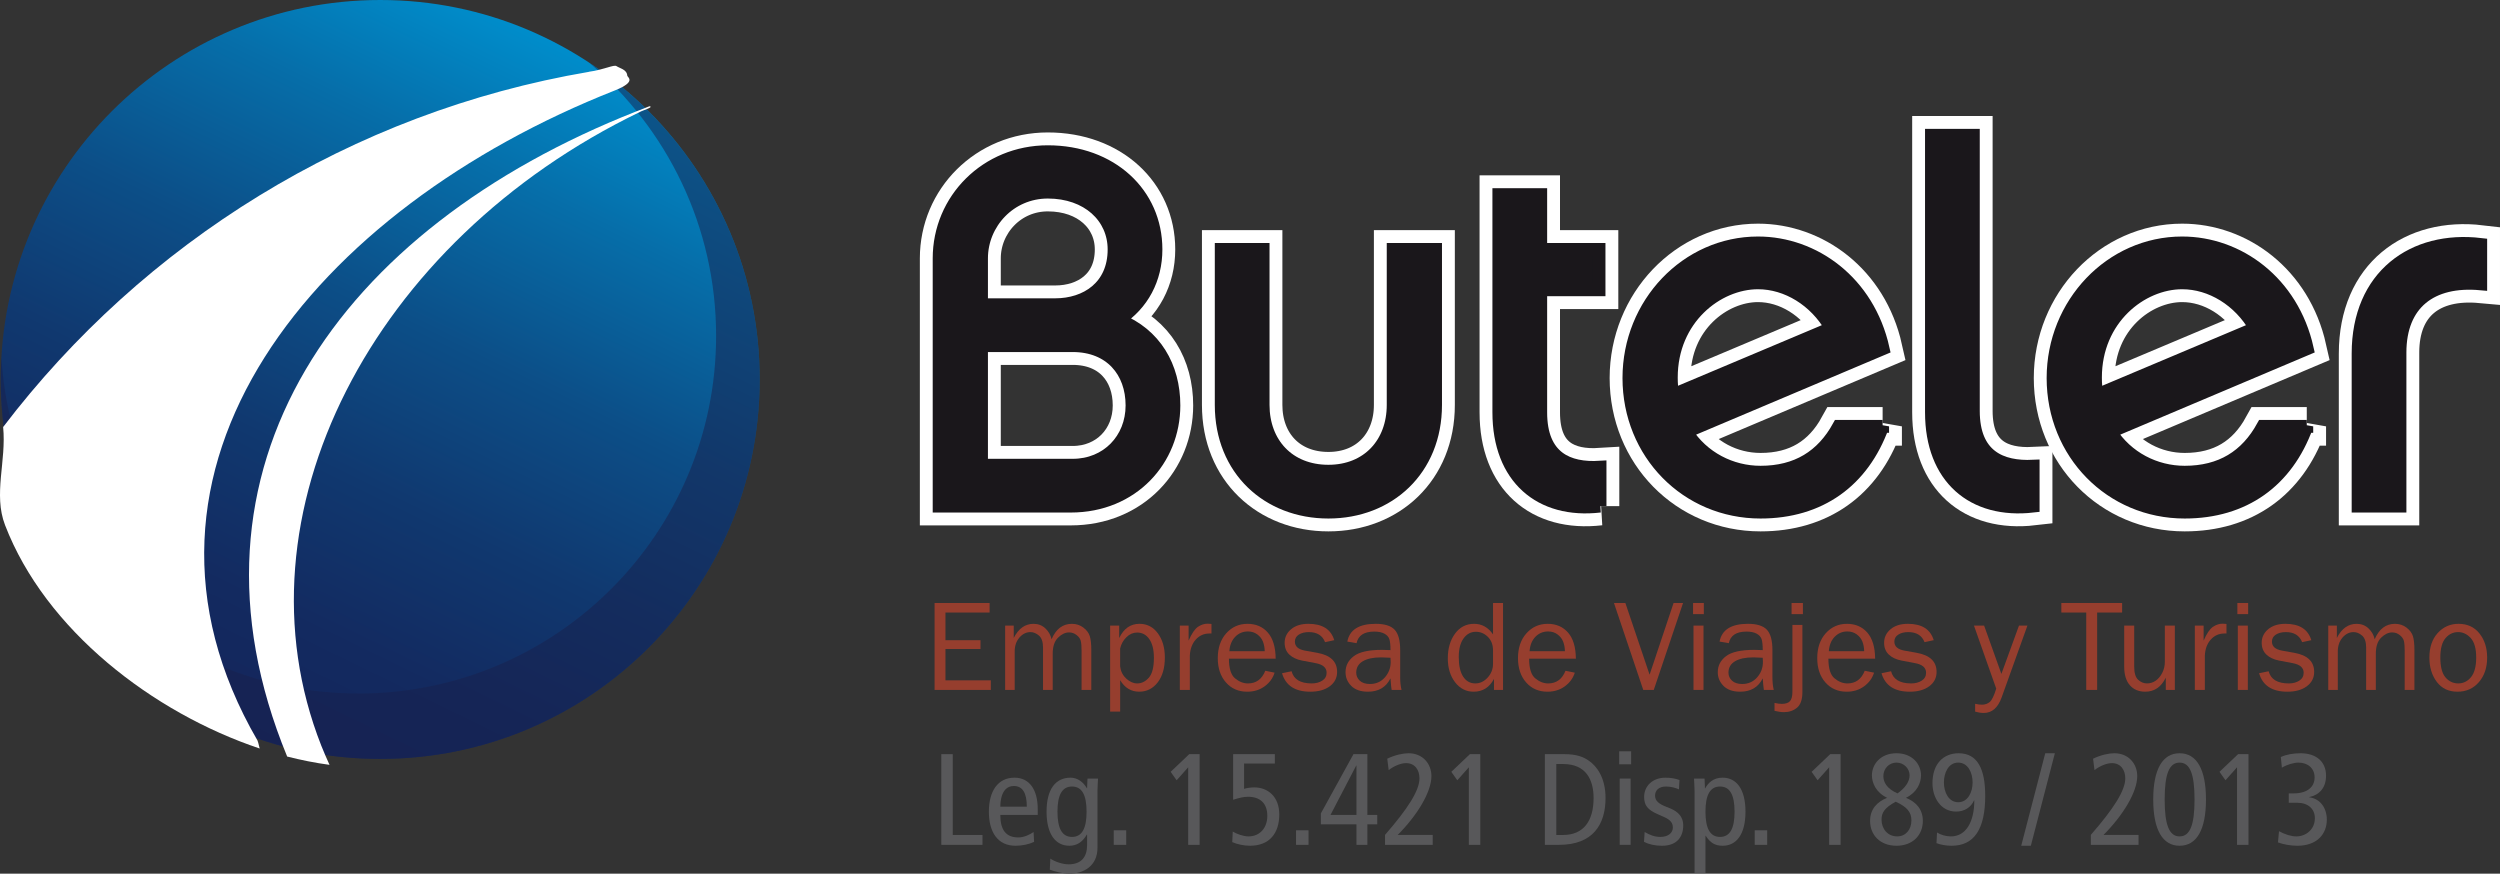
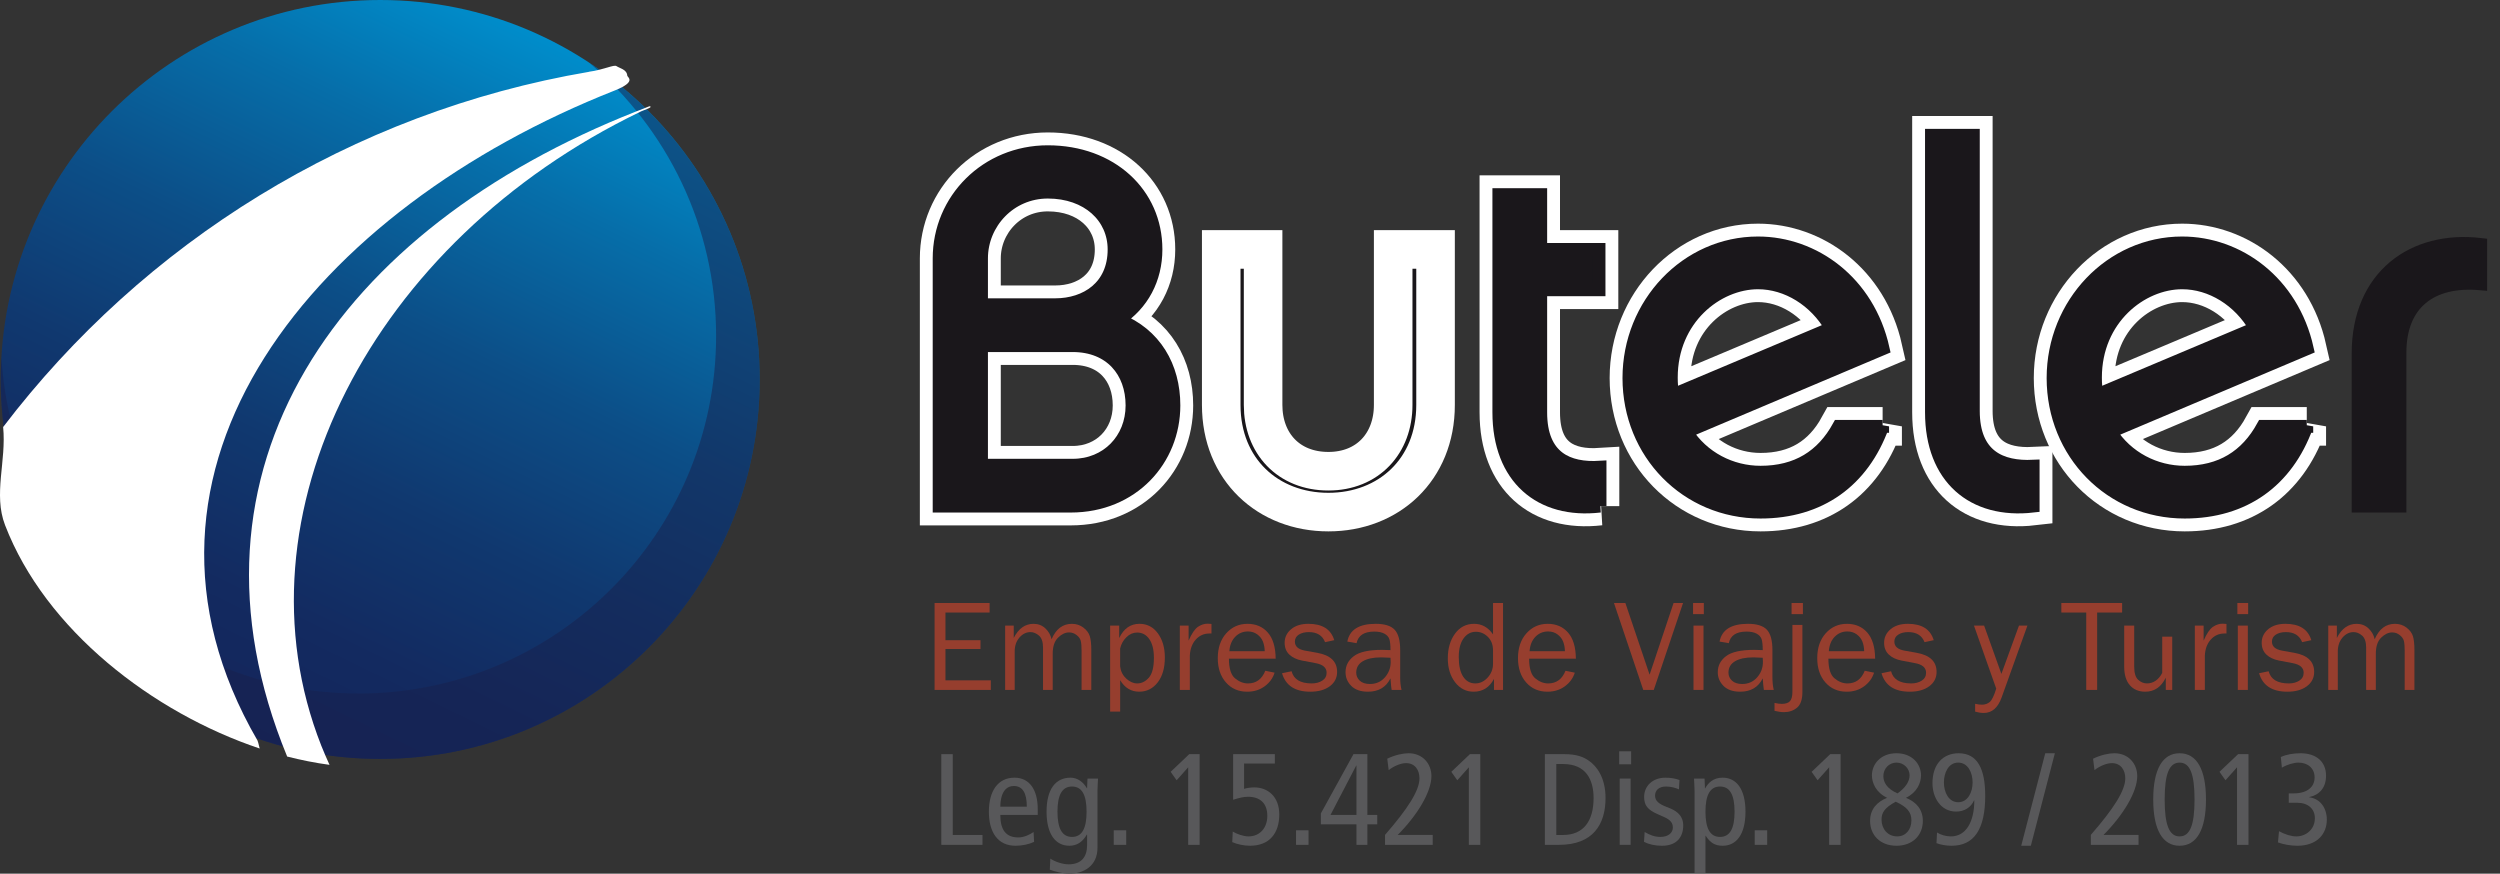
<svg xmlns="http://www.w3.org/2000/svg" version="1.1" id="mainLogo" x="0px" y="0px" width="640.68px" height="223.901px" viewBox="0 0 640.68 223.901" style="enable-background:new 0 0 640.68 223.901;" xml:space="preserve">
  <rect x="0" y="0" width="640.68" height="223.901" fill="#333333" stroke="none" />
  <g>
    <g>
      <linearGradient id="SVGID_1_" gradientUnits="userSpaceOnUse" x1="54.801" y1="184.665" x2="140.079" y2="9.821">
        <stop offset="0" style="stop-color:#14255B" />
        <stop offset="0.165" style="stop-color:#132A60" />
        <stop offset="0.365" style="stop-color:#10386F" />
        <stop offset="0.583" style="stop-color:#0C4E87" />
        <stop offset="0.812" style="stop-color:#066EA9" />
        <stop offset="1" style="stop-color:#008DCB" />
      </linearGradient>
      <path style="fill:url(#SVGID_1_);" d="M194.688,97.238c0,53.706-43.541,97.251-97.247,97.251    c-53.703,0-97.247-43.545-97.247-97.251C0.194,43.537,43.737,0,97.44,0C151.146,0,194.688,43.537,194.688,97.238z" />
      <path style="opacity:0.5;fill:#19214C;" d="M151.06,16.121c19.844,16.82,32.457,41.906,32.457,69.951    c0,50.628-41.04,91.659-91.661,91.659c-48.776,0-88.644-38.107-91.481-86.17c-0.112,1.879-0.181,3.772-0.181,5.677    c0,53.706,43.543,97.251,97.247,97.251c53.706,0,97.247-43.545,97.247-97.251C194.688,63.36,177.345,33.534,151.06,16.121z" />
      <path style="fill:#FFFFFF;" d="M163.026,28.564c-76.209,30.04-119.891,91.378-89.435,165.314c3.549,0.9,7.166,1.635,10.857,2.128    c-0.732-1.626-1.452-3.243-2.113-4.919C59.081,132.079,95.377,61.813,163.99,28.695c-0.058-0.052,1.819-0.715,2.466-1.053    c0.649-0.34,0.061-0.365,0-0.423C166.262,27.29,163.225,28.488,163.026,28.564z" />
      <path style="fill:#FFFFFF;" d="M150.897,18.394c0.015,0,0.026,0.01,0.033,0.017C89.927,28.793,36.787,62.215,0.804,109.434    C1.673,118.2-1.76,126.62,1.289,134.56c10.357,26.903,37.804,48.042,65.26,57.267c-0.28-1.137-0.471-1.916-0.55-2.032    C25.393,119.751,80.93,53.415,157.563,23.181h0.004c5.724-2.296,3.202-3.364,3.182-3.799c-0.094-1.601-1.971-1.885-2.763-2.439    C157.314,16.488,154.736,17.892,150.897,18.394z" />
    </g>
    <g>
      <g>
        <path style="fill:#1A171B;stroke:#FFFFFF;stroke-width:9.885;" d="M274.396,129.702h-33.722V66.219     c0-15.072,12.135-27.335,27.846-27.335c16.222,0,27.718,10.729,27.718,25.036c0,7.536-3.449,14.05-9.58,18.01     c9.324,3.704,14.179,12.007,14.179,21.97C300.837,117.823,290.234,129.702,274.396,129.702z M251.532,78.098h18.904     c7.919,0,15.072-4.599,15.072-14.178c0-8.303-6.77-14.689-16.988-14.689c-9.708,0-16.988,7.919-16.988,16.988V78.098z      M274.907,88.572h-23.375v30.656h23.375c8.813,0,15.2-6.643,15.2-15.328S284.614,88.572,274.907,88.572z" />
        <path style="fill:#1A171B;stroke:#FFFFFF;stroke-width:9.885;" d="M357.036,63.92h10.857v39.852     c0,16.605-12.007,27.463-27.462,27.463c-15.456,0-27.463-10.857-27.463-27.463V63.92h10.729v39.852     c0,9.836,6.515,16.988,16.733,16.988c10.091,0,16.604-7.152,16.604-16.988V63.92z" />
        <path style="fill:#1A171B;stroke:#FFFFFF;stroke-width:9.885;" d="M410.042,129.702c-15.327,1.788-25.929-7.28-25.929-24.014     V49.87h10.729V63.92h14.944v10.346h-14.944v31.422c0,11.624,7.024,14.562,15.199,14.051V129.702z" />
        <path style="fill:#1A171B;stroke:#FFFFFF;stroke-width:9.885;" d="M482.464,109.264c-5.108,14.051-16.094,21.971-31.294,21.971     c-18.904,0-33.721-15.072-33.721-34.36c0-19.032,14.816-34.615,33.082-34.615c14.307,0,28.229,9.963,32.061,27.079     l-50.453,21.331c4.215,6.643,11.495,10.347,19.031,10.347c9.324,0,15.839-4.088,20.054-11.752H482.464z M428.689,101.217     l40.618-17.115c-4.087-7.153-11.367-11.624-18.776-11.624c-10.474,0-22.225,9.196-22.225,24.269     C428.307,98.408,428.434,99.813,428.689,101.217z" />
        <path style="fill:#1A171B;stroke:#FFFFFF;stroke-width:9.885;" d="M494.98,34.669h10.729v70.636     c0,11.623,7.152,14.562,15.327,14.178v10.219c-15.455,1.788-26.057-7.28-26.057-24.014V34.669z" />
        <path style="fill:#1A171B;stroke:#FFFFFF;stroke-width:9.885;" d="M591.161,109.264c-5.109,14.051-16.095,21.971-31.295,21.971     c-18.904,0-33.721-15.072-33.721-34.36c0-19.032,14.816-34.615,33.082-34.615c14.307,0,28.229,9.963,32.061,27.079     l-50.453,21.331c4.215,6.643,11.495,10.347,19.031,10.347c9.324,0,15.839-4.088,20.054-11.752H591.161z M537.386,101.217     l40.618-17.115c-4.087-7.153-11.368-11.624-18.776-11.624c-10.474,0-22.225,9.196-22.225,24.269     C537.003,98.408,537.13,99.813,537.386,101.217z" />
-         <path style="fill:#1A171B;stroke:#FFFFFF;stroke-width:9.885;" d="M635.737,62.643v10.091     c-12.646-1.15-20.692,4.981-20.692,17.627v39.341h-10.729V90.616C604.315,70.69,618.493,60.599,635.737,62.643z" />
      </g>
    </g>
    <g>
      <g>
        <path style="fill:#1A171B;stroke:#1A171B;stroke-width:3.295;" d="M274.396,129.702h-33.722V66.219     c0-15.072,12.135-27.335,27.846-27.335c16.222,0,27.718,10.729,27.718,25.036c0,7.536-3.449,14.05-9.58,18.01     c9.324,3.704,14.179,12.007,14.179,21.97C300.837,117.823,290.234,129.702,274.396,129.702z M251.532,78.098h18.904     c7.919,0,15.072-4.599,15.072-14.178c0-8.303-6.77-14.689-16.988-14.689c-9.708,0-16.988,7.919-16.988,16.988V78.098z      M274.907,88.572h-23.375v30.656h23.375c8.813,0,15.2-6.643,15.2-15.328S284.614,88.572,274.907,88.572z" />
-         <path style="fill:#1A171B;stroke:#1A171B;stroke-width:3.295;" d="M357.036,63.92h10.857v39.852     c0,16.605-12.007,27.463-27.462,27.463c-15.456,0-27.463-10.857-27.463-27.463V63.92h10.729v39.852     c0,9.836,6.515,16.988,16.733,16.988c10.091,0,16.604-7.152,16.604-16.988V63.92z" />
        <path style="fill:#1A171B;stroke:#1A171B;stroke-width:3.295;" d="M410.042,129.702c-15.327,1.788-25.929-7.28-25.929-24.014     V49.87h10.729V63.92h14.944v10.346h-14.944v31.422c0,11.624,7.024,14.562,15.199,14.051V129.702z" />
        <path style="fill:#1A171B;stroke:#1A171B;stroke-width:3.295;" d="M482.464,109.264c-5.108,14.051-16.094,21.971-31.294,21.971     c-18.904,0-33.721-15.072-33.721-34.36c0-19.032,14.816-34.615,33.082-34.615c14.307,0,28.229,9.963,32.061,27.079     l-50.453,21.331c4.215,6.643,11.495,10.347,19.031,10.347c9.324,0,15.839-4.088,20.054-11.752H482.464z M428.689,101.217     l40.618-17.115c-4.087-7.153-11.367-11.624-18.776-11.624c-10.474,0-22.225,9.196-22.225,24.269     C428.307,98.408,428.434,99.813,428.689,101.217z" />
        <path style="fill:#1A171B;stroke:#1A171B;stroke-width:3.295;" d="M494.98,34.669h10.729v70.636     c0,11.623,7.152,14.562,15.327,14.178v10.219c-15.455,1.788-26.057-7.28-26.057-24.014V34.669z" />
        <path style="fill:#1A171B;stroke:#1A171B;stroke-width:3.295;" d="M591.161,109.264c-5.109,14.051-16.095,21.971-31.295,21.971     c-18.904,0-33.721-15.072-33.721-34.36c0-19.032,14.816-34.615,33.082-34.615c14.307,0,28.229,9.963,32.061,27.079     l-50.453,21.331c4.215,6.643,11.495,10.347,19.031,10.347c9.324,0,15.839-4.088,20.054-11.752H591.161z M537.386,101.217     l40.618-17.115c-4.087-7.153-11.368-11.624-18.776-11.624c-10.474,0-22.225,9.196-22.225,24.269     C537.003,98.408,537.13,99.813,537.386,101.217z" />
        <path style="fill:#1A171B;stroke:#1A171B;stroke-width:3.295;" d="M635.737,62.643v10.091     c-12.646-1.15-20.692,4.981-20.692,17.627v39.341h-10.729V90.616C604.315,70.69,618.493,60.599,635.737,62.643z" />
      </g>
    </g>
    <g>
      <g>
        <g>
          <path style="fill:#963E2E;" d="M253.916,174.358v2.448h-14.411v-22.277h14.101v2.447h-11.31v7.084h8.976v2.269h-8.976v8.029      H253.916z" />
          <path style="fill:#963E2E;" d="M279.67,176.807h-2.497v-10.249c0-1.056-0.074-1.847-0.221-2.375      c-0.146-0.527-0.503-1.012-1.069-1.452c-0.565-0.441-1.202-0.661-1.909-0.661c-0.979,0-1.923,0.448-2.832,1.347      c-0.908,0.897-1.362,2.266-1.362,4.104v9.286h-2.48v-10.854c0-1.446-0.346-2.47-1.037-3.068      c-0.69-0.598-1.417-0.897-2.179-0.897c-1.088,0-2.034,0.468-2.84,1.403c-0.805,0.937-1.207,2.122-1.207,3.559v9.857h-2.448      v-16.483h2.203v3.166c1.229-2.416,2.922-3.623,5.076-3.623c1.186,0,2.191,0.386,3.019,1.158s1.36,1.703,1.6,2.791      c1.132-2.633,2.867-3.949,5.206-3.949c1.121,0,2.103,0.32,2.946,0.963c0.843,0.642,1.393,1.379,1.648,2.211      s0.384,2.005,0.384,3.518V176.807z" />
          <path style="fill:#963E2E;" d="M287.063,182.372h-2.563v-22.049h2.317v3.198c1.162-2.437,2.896-3.655,5.199-3.655      c1.944,0,3.515,0.813,4.71,2.441c1.195,1.629,1.793,3.689,1.793,6.184c0,2.69-0.615,4.825-1.845,6.404      c-1.229,1.578-2.807,2.368-4.732,2.368c-2.067,0-3.694-0.984-4.88-2.954V182.372z M287.063,166.182v4.651      c0.163,1.247,0.69,2.276,1.583,3.09c0.892,0.813,1.822,1.219,2.791,1.219c1.12,0,2.113-0.489,2.979-1.469      c0.864-0.979,1.297-2.671,1.297-5.075c0-2.078-0.392-3.681-1.175-4.807s-1.822-1.689-3.117-1.689      c-1.023,0-1.939,0.397-2.75,1.191C287.86,164.088,287.324,165.051,287.063,166.182z" />
          <path style="fill:#963E2E;" d="M304.918,176.807h-2.563v-16.483h2.252v3.852c0.794-1.817,1.592-2.995,2.392-3.534      c0.799-0.538,1.618-0.808,2.456-0.808c0.261,0,0.598,0.022,1.012,0.065v2.448h-0.522c-1.414,0-2.59,0.527-3.525,1.583      s-1.436,2.442-1.501,4.162V176.807z" />
          <path style="fill:#963E2E;" d="M324.258,171.895l2.383,0.489c-0.436,1.408-1.284,2.574-2.546,3.496      c-1.263,0.923-2.748,1.384-4.456,1.384c-2.252,0-4.074-0.792-5.467-2.377c-1.394-1.584-2.089-3.662-2.089-6.232      c0-2.624,0.723-4.745,2.17-6.362s3.265-2.426,5.451-2.426c2.154,0,3.887,0.745,5.198,2.235c1.312,1.491,1.983,3.722,2.016,6.691      h-11.979c0,2.492,0.522,4.173,1.567,5.043c1.044,0.871,2.148,1.306,3.313,1.306C321.918,175.142,323.398,174.06,324.258,171.895      z M324.111,166.884c-0.022-0.925-0.175-1.746-0.457-2.465c-0.283-0.718-0.762-1.33-1.437-1.836s-1.485-0.759-2.432-0.759      c-1.273,0-2.354,0.457-3.24,1.371s-1.385,2.144-1.493,3.688H324.111z" />
          <path style="fill:#963E2E;" d="M328.55,172.53l2.448-0.506c0.544,2.078,2.263,3.117,5.157,3.117      c1.066,0,1.969-0.238,2.709-0.717s1.11-1.151,1.11-2.021c0-1.293-0.942-2.113-2.825-2.461l-3.475-0.659      c-1.36-0.262-2.443-0.772-3.248-1.534c-0.806-0.762-1.208-1.769-1.208-3.02c0-1.382,0.55-2.538,1.648-3.469      c1.099-0.93,2.579-1.395,4.439-1.395c3.579,0,5.788,1.397,6.626,4.194l-2.35,0.506c-0.675-1.72-2.063-2.579-4.162-2.579      c-1.045,0-1.901,0.215-2.57,0.645c-0.67,0.429-1.004,1.029-1.004,1.801c0,1.218,0.854,1.983,2.563,2.299l3.214,0.576      c3.362,0.611,5.043,2.24,5.043,4.888c0,1.516-0.626,2.739-1.877,3.671s-2.916,1.397-4.994,1.397      C331.89,177.264,329.475,175.687,328.55,172.53z" />
          <path style="fill:#963E2E;" d="M359.168,176.807h-2.53c-0.098-0.522-0.195-1.513-0.294-2.971      c-1.132,2.285-3.058,3.428-5.777,3.428c-1.85,0-3.27-0.49-4.26-1.472c-0.99-0.98-1.485-2.157-1.485-3.53      c0-1.667,0.708-3.037,2.122-4.11s3.819-1.61,7.214-1.61c0.457,0,1.186,0.021,2.187,0.065c0-1.306-0.101-2.25-0.302-2.832      s-0.628-1.047-1.281-1.396c-0.652-0.348-1.513-0.522-2.578-0.522c-2.601,0-4.113,0.99-4.537,2.971l-2.367-0.408      c0.577-3.035,3.003-4.553,7.279-4.553c2.274,0,3.887,0.503,4.839,1.509c0.952,1.007,1.429,2.751,1.429,5.231v7.001      C358.825,174.772,358.939,175.838,359.168,176.807z M356.344,168.564c-1.044-0.065-1.839-0.098-2.383-0.098      c-2.023,0-3.596,0.333-4.717,0.998c-1.12,0.665-1.681,1.636-1.681,2.912c0,0.807,0.302,1.494,0.906,2.062      c0.604,0.566,1.477,0.851,2.619,0.851c1.545,0,2.815-0.562,3.811-1.686c0.996-1.123,1.493-2.442,1.493-3.959      C356.393,169.339,356.377,168.979,356.344,168.564z" />
          <path style="fill:#963E2E;" d="M385.183,154.529v22.277h-2.317v-2.823c-1.155,2.187-2.894,3.28-5.214,3.28      c-1.929,0-3.514-0.809-4.756-2.426s-1.863-3.662-1.863-6.134c0-2.527,0.615-4.632,1.845-6.314s2.861-2.523,4.896-2.523      c1.98,0,3.597,0.903,4.848,2.709v-8.046H385.183z M382.62,166.688c0-1.446-0.44-2.605-1.322-3.476      c-0.881-0.871-1.909-1.306-3.084-1.306c-1.273,0-2.32,0.565-3.142,1.697c-0.822,1.132-1.232,2.72-1.232,4.766      c0,2.209,0.378,3.89,1.134,5.043c0.757,1.153,1.793,1.729,3.109,1.729c1.196,0,2.252-0.5,3.166-1.501s1.371-2.176,1.371-3.525      V166.688z" />
          <path style="fill:#963E2E;" d="M401.193,171.895l2.383,0.489c-0.436,1.408-1.284,2.574-2.546,3.496      c-1.263,0.923-2.748,1.384-4.456,1.384c-2.252,0-4.074-0.792-5.467-2.377c-1.394-1.584-2.089-3.662-2.089-6.232      c0-2.624,0.723-4.745,2.17-6.362s3.265-2.426,5.451-2.426c2.154,0,3.887,0.745,5.198,2.235c1.312,1.491,1.983,3.722,2.016,6.691      h-11.979c0,2.492,0.522,4.173,1.567,5.043c1.044,0.871,2.148,1.306,3.313,1.306C398.854,175.142,400.334,174.06,401.193,171.895      z M401.047,166.884c-0.022-0.925-0.175-1.746-0.457-2.465c-0.283-0.718-0.762-1.33-1.437-1.836s-1.485-0.759-2.432-0.759      c-1.273,0-2.354,0.457-3.24,1.371s-1.385,2.144-1.493,3.688H401.047z" />
          <path style="fill:#963E2E;" d="M431.321,154.529l-7.505,22.277h-2.697l-7.506-22.277h2.923l6.209,18.377l6.148-18.377H431.321z" />
          <path style="fill:#963E2E;" d="M436.642,154.529v2.855h-2.758v-2.855H436.642z M436.561,160.323v16.483h-2.563v-16.483H436.561z      " />
          <path style="fill:#963E2E;" d="M454.563,176.807h-2.53c-0.098-0.522-0.195-1.513-0.294-2.971      c-1.132,2.285-3.058,3.428-5.777,3.428c-1.85,0-3.27-0.49-4.26-1.472c-0.99-0.98-1.485-2.157-1.485-3.53      c0-1.667,0.708-3.037,2.122-4.11s3.819-1.61,7.214-1.61c0.457,0,1.186,0.021,2.187,0.065c0-1.306-0.101-2.25-0.302-2.832      s-0.628-1.047-1.281-1.396c-0.652-0.348-1.513-0.522-2.578-0.522c-2.601,0-4.113,0.99-4.537,2.971l-2.367-0.408      c0.577-3.035,3.003-4.553,7.279-4.553c2.274,0,3.887,0.503,4.839,1.509c0.952,1.007,1.429,2.751,1.429,5.231v7.001      C454.22,174.772,454.334,175.838,454.563,176.807z M451.738,168.564c-1.044-0.065-1.839-0.098-2.383-0.098      c-2.023,0-3.596,0.333-4.717,0.998c-1.12,0.665-1.681,1.636-1.681,2.912c0,0.807,0.302,1.494,0.906,2.062      c0.604,0.566,1.477,0.851,2.619,0.851c1.545,0,2.815-0.562,3.811-1.686c0.996-1.123,1.493-2.442,1.493-3.959      C451.787,169.339,451.771,168.979,451.738,168.564z" />
          <path style="fill:#963E2E;" d="M461.906,160.144v17.169c0,1.937-0.46,3.286-1.38,4.048c-0.919,0.761-2.042,1.143-3.37,1.143      c-0.652,0-1.452-0.114-2.398-0.343v-2.024c0.707,0.163,1.333,0.245,1.877,0.245c0.968,0,1.661-0.231,2.08-0.693      s0.629-1.258,0.629-2.389v-17.155H461.906z M462.036,154.529v2.855h-2.904v-2.855H462.036z" />
          <path style="fill:#963E2E;" d="M477.884,171.895l2.383,0.489c-0.436,1.408-1.284,2.574-2.546,3.496      c-1.263,0.923-2.748,1.384-4.456,1.384c-2.252,0-4.074-0.792-5.467-2.377c-1.394-1.584-2.089-3.662-2.089-6.232      c0-2.624,0.723-4.745,2.17-6.362s3.265-2.426,5.451-2.426c2.154,0,3.887,0.745,5.198,2.235c1.312,1.491,1.983,3.722,2.016,6.691      h-11.979c0,2.492,0.522,4.173,1.567,5.043c1.044,0.871,2.148,1.306,3.313,1.306C475.544,175.142,477.024,174.06,477.884,171.895      z M477.737,166.884c-0.022-0.925-0.175-1.746-0.457-2.465c-0.283-0.718-0.762-1.33-1.437-1.836s-1.485-0.759-2.432-0.759      c-1.273,0-2.354,0.457-3.24,1.371s-1.385,2.144-1.493,3.688H477.737z" />
          <path style="fill:#963E2E;" d="M482.177,172.53l2.448-0.506c0.544,2.078,2.263,3.117,5.157,3.117      c1.066,0,1.969-0.238,2.709-0.717s1.11-1.151,1.11-2.021c0-1.293-0.942-2.113-2.825-2.461l-3.475-0.659      c-1.36-0.262-2.443-0.772-3.248-1.534c-0.806-0.762-1.208-1.769-1.208-3.02c0-1.382,0.55-2.538,1.648-3.469      c1.099-0.93,2.579-1.395,4.439-1.395c3.579,0,5.788,1.397,6.626,4.194l-2.35,0.506c-0.675-1.72-2.063-2.579-4.162-2.579      c-1.045,0-1.901,0.215-2.57,0.645c-0.67,0.429-1.004,1.029-1.004,1.801c0,1.218,0.854,1.983,2.563,2.299l3.214,0.576      c3.362,0.611,5.043,2.24,5.043,4.888c0,1.516-0.626,2.739-1.877,3.671s-2.916,1.397-4.994,1.397      C485.517,177.264,483.102,175.687,482.177,172.53z" />
          <path style="fill:#963E2E;" d="M519.571,160.323l-6.608,18.411c-0.959,2.653-2.488,3.98-4.59,3.98      c-0.665,0-1.399-0.114-2.205-0.343v-2.008c0.663,0.152,1.234,0.229,1.713,0.229c0.815,0,1.498-0.233,2.048-0.701      c0.549-0.469,1.097-1.608,1.645-3.421l-5.703-16.147h2.604l4.426,12.387l4.509-12.387H519.571z" />
          <path style="fill:#963E2E;" d="M537.438,176.807h-2.791v-19.83h-6.381v-2.447h15.57v2.447h-6.398V176.807z" />
-           <path style="fill:#963E2E;" d="M557.349,176.807h-2.317v-3.149c-1.173,2.404-2.923,3.606-5.247,3.606      c-1.685,0-3.007-0.556-3.968-1.666c-0.962-1.111-1.442-2.69-1.442-4.738v-10.536h2.563v10.526c0,1.632,0.34,2.756,1.02,3.37      c0.68,0.615,1.429,0.922,2.244,0.922c0.827,0,1.575-0.233,2.244-0.701s1.227-1.135,1.673-2c0.446-0.864,0.669-1.809,0.669-2.831      v-9.286h2.563V176.807z" />
+           <path style="fill:#963E2E;" d="M557.349,176.807h-2.317v-3.149c-1.173,2.404-2.923,3.606-5.247,3.606      c-1.685,0-3.007-0.556-3.968-1.666c-0.962-1.111-1.442-2.69-1.442-4.738v-10.536h2.563v10.526c0,1.632,0.34,2.756,1.02,3.37      c0.68,0.615,1.429,0.922,2.244,0.922c0.827,0,1.575-0.233,2.244-0.701s1.227-1.135,1.673-2v-9.286h2.563V176.807z" />
          <path style="fill:#963E2E;" d="M565.036,176.807h-2.563v-16.483h2.252v3.852c0.794-1.817,1.592-2.995,2.392-3.534      c0.799-0.538,1.618-0.808,2.456-0.808c0.261,0,0.598,0.022,1.012,0.065v2.448h-0.522c-1.414,0-2.59,0.527-3.525,1.583      s-1.436,2.442-1.501,4.162V176.807z" />
          <path style="fill:#963E2E;" d="M576.134,154.529v2.855h-2.758v-2.855H576.134z M576.053,160.323v16.483h-2.563v-16.483H576.053z      " />
          <path style="fill:#963E2E;" d="M578.941,172.53l2.448-0.506c0.544,2.078,2.263,3.117,5.157,3.117      c1.066,0,1.969-0.238,2.709-0.717s1.11-1.151,1.11-2.021c0-1.293-0.942-2.113-2.825-2.461l-3.475-0.659      c-1.36-0.262-2.443-0.772-3.248-1.534c-0.806-0.762-1.208-1.769-1.208-3.02c0-1.382,0.55-2.538,1.648-3.469      c1.099-0.93,2.579-1.395,4.439-1.395c3.579,0,5.788,1.397,6.626,4.194l-2.35,0.506c-0.675-1.72-2.063-2.579-4.162-2.579      c-1.045,0-1.901,0.215-2.57,0.645c-0.67,0.429-1.004,1.029-1.004,1.801c0,1.218,0.854,1.983,2.563,2.299l3.214,0.576      c3.362,0.611,5.043,2.24,5.043,4.888c0,1.516-0.626,2.739-1.877,3.671s-2.916,1.397-4.994,1.397      C582.281,177.264,579.866,175.687,578.941,172.53z" />
          <path style="fill:#963E2E;" d="M618.748,176.807h-2.497v-10.249c0-1.056-0.074-1.847-0.221-2.375      c-0.146-0.527-0.503-1.012-1.069-1.452c-0.565-0.441-1.202-0.661-1.909-0.661c-0.979,0-1.923,0.448-2.832,1.347      c-0.908,0.897-1.362,2.266-1.362,4.104v9.286h-2.48v-10.854c0-1.446-0.346-2.47-1.037-3.068      c-0.69-0.598-1.417-0.897-2.179-0.897c-1.088,0-2.034,0.468-2.84,1.403c-0.805,0.937-1.207,2.122-1.207,3.559v9.857h-2.448      v-16.483h2.203v3.166c1.229-2.416,2.922-3.623,5.076-3.623c1.186,0,2.191,0.386,3.019,1.158s1.36,1.703,1.6,2.791      c1.132-2.633,2.867-3.949,5.206-3.949c1.121,0,2.103,0.32,2.946,0.963c0.843,0.642,1.393,1.379,1.648,2.211      s0.384,2.005,0.384,3.518V176.807z" />
-           <path style="fill:#963E2E;" d="M629.78,177.264c-2.264,0-4.029-0.839-5.296-2.516c-1.269-1.678-1.901-3.758-1.901-6.24      c0-2.625,0.712-4.722,2.138-6.289c1.425-1.568,3.199-2.353,5.32-2.353c2.274,0,4.066,0.824,5.378,2.475      c1.311,1.649,1.967,3.711,1.967,6.183c0,2.57-0.708,4.67-2.122,6.298S632.021,177.264,629.78,177.264z M629.976,175.142      c1.306,0,2.399-0.538,3.28-1.615c0.882-1.077,1.322-2.753,1.322-5.027c0-2.284-0.463-3.941-1.387-4.969      c-0.926-1.028-2.008-1.543-3.248-1.543c-1.273,0-2.351,0.52-3.231,1.559c-0.882,1.039-1.322,2.685-1.322,4.938      c0,2.383,0.44,4.088,1.322,5.116C627.593,174.628,628.681,175.142,629.976,175.142z" />
        </g>
      </g>
    </g>
    <g>
      <path style="fill:#58585A;" d="M241.232,193.271h2.93v20.709h7.625v2.53h-10.555V193.271z" />
      <path style="fill:#58585A;" d="M256.351,208.852c0,3.93,1.531,5.761,4.628,5.761c1.398,0,2.93-0.699,3.896-1.398l0.133,2.53    c-1.332,0.633-3.063,0.999-4.761,0.999c-4.495,0-6.826-3.396-6.826-8.724s2.331-8.723,6.56-8.723c3.829,0,5.96,3.063,5.96,8.057    v1.498H256.351z M263.143,206.721c0-3.529-1.099-5.293-3.33-5.293c-1.798,0-3.396,1.331-3.462,5.293H263.143z" />
      <path style="fill:#58585A;" d="M281.256,217.242c0,4.694-3.529,6.659-7.258,6.659c-1.432,0-3.729-0.533-4.961-1.032l0.133-2.83    c1.198,0.799,3.13,1.465,4.661,1.465c3.43,0,4.762-2.031,4.762-4.961v-2.663h-0.067c-1.099,1.931-2.597,2.863-4.461,2.863    c-3.496,0-5.86-2.863-5.86-8.724c0-5.859,2.364-8.723,6.16-8.723c1.697,0,3.229,1.065,4.161,2.696h0.067l0.1-2.464h2.697    c-0.034,0.999-0.134,2.064-0.134,3.097V217.242z M274.73,214.479c2.563,0,3.729-2.197,3.729-6.459s-1.165-6.459-3.729-6.459    s-3.729,2.197-3.729,6.459S272.167,214.479,274.73,214.479z" />
      <path style="fill:#58585A;" d="M285.421,212.781h3.196v3.729h-3.196V212.781z" />
      <path style="fill:#58585A;" d="M304.5,196.633l-2.963,3.329l-1.532-2.164l4.762-4.527h2.663v23.239h-2.93V196.633z" />
      <path style="fill:#58585A;" d="M315.922,213.113c0.999,0.6,2.697,1.232,4.028,1.232c2.964,0,4.828-2.23,4.828-5.261    c0-3.163-1.798-4.895-4.928-4.895c-1.165,0-2.23,0.267-3.829,0.766v-11.686h10.688v2.396h-7.891v6.493    c0.732-0.233,1.765-0.366,2.631-0.366c3.429,0,6.393,2.33,6.393,6.925c0,4.828-2.53,8.024-7.491,8.024    c-1.499,0-3.196-0.333-4.562-0.933L315.922,213.113z" />
      <path style="fill:#58585A;" d="M332.14,212.781h3.196v3.729h-3.196V212.781z" />
      <path style="fill:#58585A;" d="M347.622,211.249h-9.123v-2.797l8.357-15.182h3.563v15.581h2.53v2.397h-2.53v5.261h-2.797V211.249z     M347.622,196.2h-0.066l-6.593,12.651h6.659V196.2z" />
      <path style="fill:#58585A;" d="M354.948,213.946c5.894-6.759,8.823-11.387,8.823-14.483c0-2.098-1.132-3.896-3.429-3.896    c-1.332,0-3.13,0.732-4.462,1.798l-0.366-2.93c1.998-0.966,4.028-1.398,5.46-1.398c3.597,0,5.86,2.663,5.86,5.859    c0,4.063-3.629,10.056-8.656,15.083h8.989v2.53h-12.22V213.946z" />
      <path style="fill:#58585A;" d="M376.427,196.633l-2.963,3.329l-1.532-2.164l4.762-4.527h2.663v23.239h-2.93V196.633z" />
      <path style="fill:#58585A;" d="M395.906,193.271h5.062c3.096,0,4.86,0.732,6.192,1.664c2.064,1.432,4.295,4.362,4.295,9.589    c0,6.726-3.196,11.986-11.919,11.986h-3.63V193.271z M398.837,213.979h1.764c5.128,0,7.791-3.496,7.791-9.456    c0-4.86-2.063-8.723-7.791-8.723h-1.764V213.979z" />
      <path style="fill:#58585A;" d="M418.018,192.537v3.33h-3.063v-3.33H418.018z M415.087,199.529h2.797v16.98h-2.797V199.529z" />
      <path style="fill:#58585A;" d="M421.48,213.214c1.265,0.766,2.597,1.265,3.995,1.265c2.131,0,3.229-1.099,3.229-2.396    c0-1.166-0.6-1.965-2.164-2.664l-1.864-0.832c-2.431-1.099-3.33-2.197-3.33-4.362c0-2.796,2.164-4.927,5.461-4.927    c1.398,0,2.63,0.232,3.596,0.599l-0.134,2.397c-0.865-0.399-2.063-0.732-3.329-0.732c-1.831,0-2.797,0.999-2.797,2.33    c0,1.365,0.999,2.131,2.863,2.864l0.999,0.399c2.064,0.832,3.362,2.23,3.362,4.328c0,2.93-1.564,5.261-5.46,5.261    c-1.765,0-3.362-0.366-4.595-0.999L421.48,213.214z" />
      <path style="fill:#58585A;" d="M434.267,202.659c0-1.032-0.1-2.098-0.133-3.13h2.696l0.1,2.497h0.067    c0.732-1.332,1.997-2.729,4.461-2.729c3.496,0,5.86,2.863,5.86,8.723c0,5.86-2.364,8.724-5.86,8.724    c-1.931,0-3.196-0.767-4.328-2.564h-0.066v9.522h-2.797V202.659z M440.792,214.479c2.564,0,3.729-2.197,3.729-6.459    s-1.165-6.459-3.729-6.459c-2.563,0-3.729,2.197-3.729,6.459S438.229,214.479,440.792,214.479z" />
      <path style="fill:#58585A;" d="M449.685,212.781h3.196v3.729h-3.196V212.781z" />
      <path style="fill:#58585A;" d="M468.765,196.633l-2.963,3.329l-1.532-2.164l4.762-4.527h2.663v23.239h-2.93V196.633z" />
      <path style="fill:#58585A;" d="M483.616,204.457c-2.83-1.365-3.896-3.763-3.896-5.76c0-2.863,2.23-5.66,6.292-5.66    c4.063,0,6.293,2.797,6.293,5.66c0,1.997-1.065,4.395-3.862,5.76c2.631,1.065,4.329,2.963,4.329,5.927    c0,3.596-2.564,6.359-6.76,6.359c-4.194,0-6.759-2.764-6.759-6.359C479.254,207.42,480.952,205.522,483.616,204.457z     M486.213,214.346c2.131,0,3.629-1.698,3.629-4.096c0-2.131-1.132-3.462-4.028-4.794c-2.93,1.598-3.629,2.863-3.629,4.595    C482.185,212.348,483.683,214.346,486.213,214.346z M486.279,203.325c1.831-1.299,3.097-2.896,3.097-4.628    c0-1.698-1.432-3.263-3.363-3.263c-1.897,0-3.362,1.531-3.362,3.462C482.65,200.462,483.55,202.127,486.279,203.325z" />
      <path style="fill:#58585A;" d="M496.403,213.347c1.032,0.633,2.297,0.999,3.563,0.999c3.862,0,5.993-3.729,5.993-9.223h-0.067    c-0.799,1.798-2.497,2.863-4.594,2.863c-3.93,0-6.061-3.596-6.061-7.258c0-5.128,2.931-7.691,6.692-7.691    c4.961,0,6.826,4.195,6.826,10.921c0,8.523-2.83,12.785-8.624,12.785c-1.398,0-2.83-0.267-3.862-0.666L496.403,213.347z     M501.83,205.589c2.497,0,3.695-2.597,3.695-5.061c0-2.53-1.198-5.094-3.695-5.094c-2.464,0-3.662,2.563-3.662,5.094    C498.168,202.992,499.366,205.589,501.83,205.589z" />
      <path style="fill:#58585A;" d="M524.141,193.037h2.464l-6.159,23.706h-2.464L524.141,193.037z" />
      <path style="fill:#58585A;" d="M535.829,213.946c5.894-6.759,8.823-11.387,8.823-14.483c0-2.098-1.132-3.896-3.429-3.896    c-1.332,0-3.13,0.732-4.462,1.798l-0.366-2.93c1.998-0.966,4.028-1.398,5.46-1.398c3.597,0,5.86,2.663,5.86,5.859    c0,4.063-3.629,10.056-8.656,15.083h8.989v2.53h-12.22V213.946z" />
      <path style="fill:#58585A;" d="M558.571,193.037c4.362,0,6.76,4.095,6.76,11.853s-2.397,11.854-6.76,11.854    c-4.361,0-6.759-4.096-6.759-11.854S554.21,193.037,558.571,193.037z M558.571,214.346c2.664,0,3.829-2.93,3.829-9.456    c0-6.525-1.165-9.455-3.829-9.455c-2.663,0-3.828,2.93-3.828,9.455C554.743,211.416,555.908,214.346,558.571,214.346z" />
      <path style="fill:#58585A;" d="M573.29,196.633l-2.963,3.329l-1.532-2.164l4.762-4.527h2.663v23.239h-2.93V196.633z" />
      <path style="fill:#58585A;" d="M584.046,213.014c1.532,0.832,3.13,1.332,4.429,1.332c2.53,0,4.761-1.831,4.761-4.661    c0-2.364-1.698-3.962-4.528-3.962h-2.164v-2.397h1.199c3.629,0,5.427-1.698,5.427-4.096c0-2.297-1.698-3.795-4.129-3.795    c-1.231,0-2.93,0.499-4.262,1.298l-0.266-2.729c1.498-0.699,3.296-0.966,5.094-0.966c3.629,0,6.492,1.864,6.492,5.76    c0,3.196-1.831,4.961-4.295,5.461v0.066c2.863,0.366,4.495,2.797,4.495,5.727c0,3.662-2.497,6.692-7.559,6.692    c-1.697,0-3.695-0.366-4.961-0.866L584.046,213.014z" />
    </g>
  </g>
</svg>